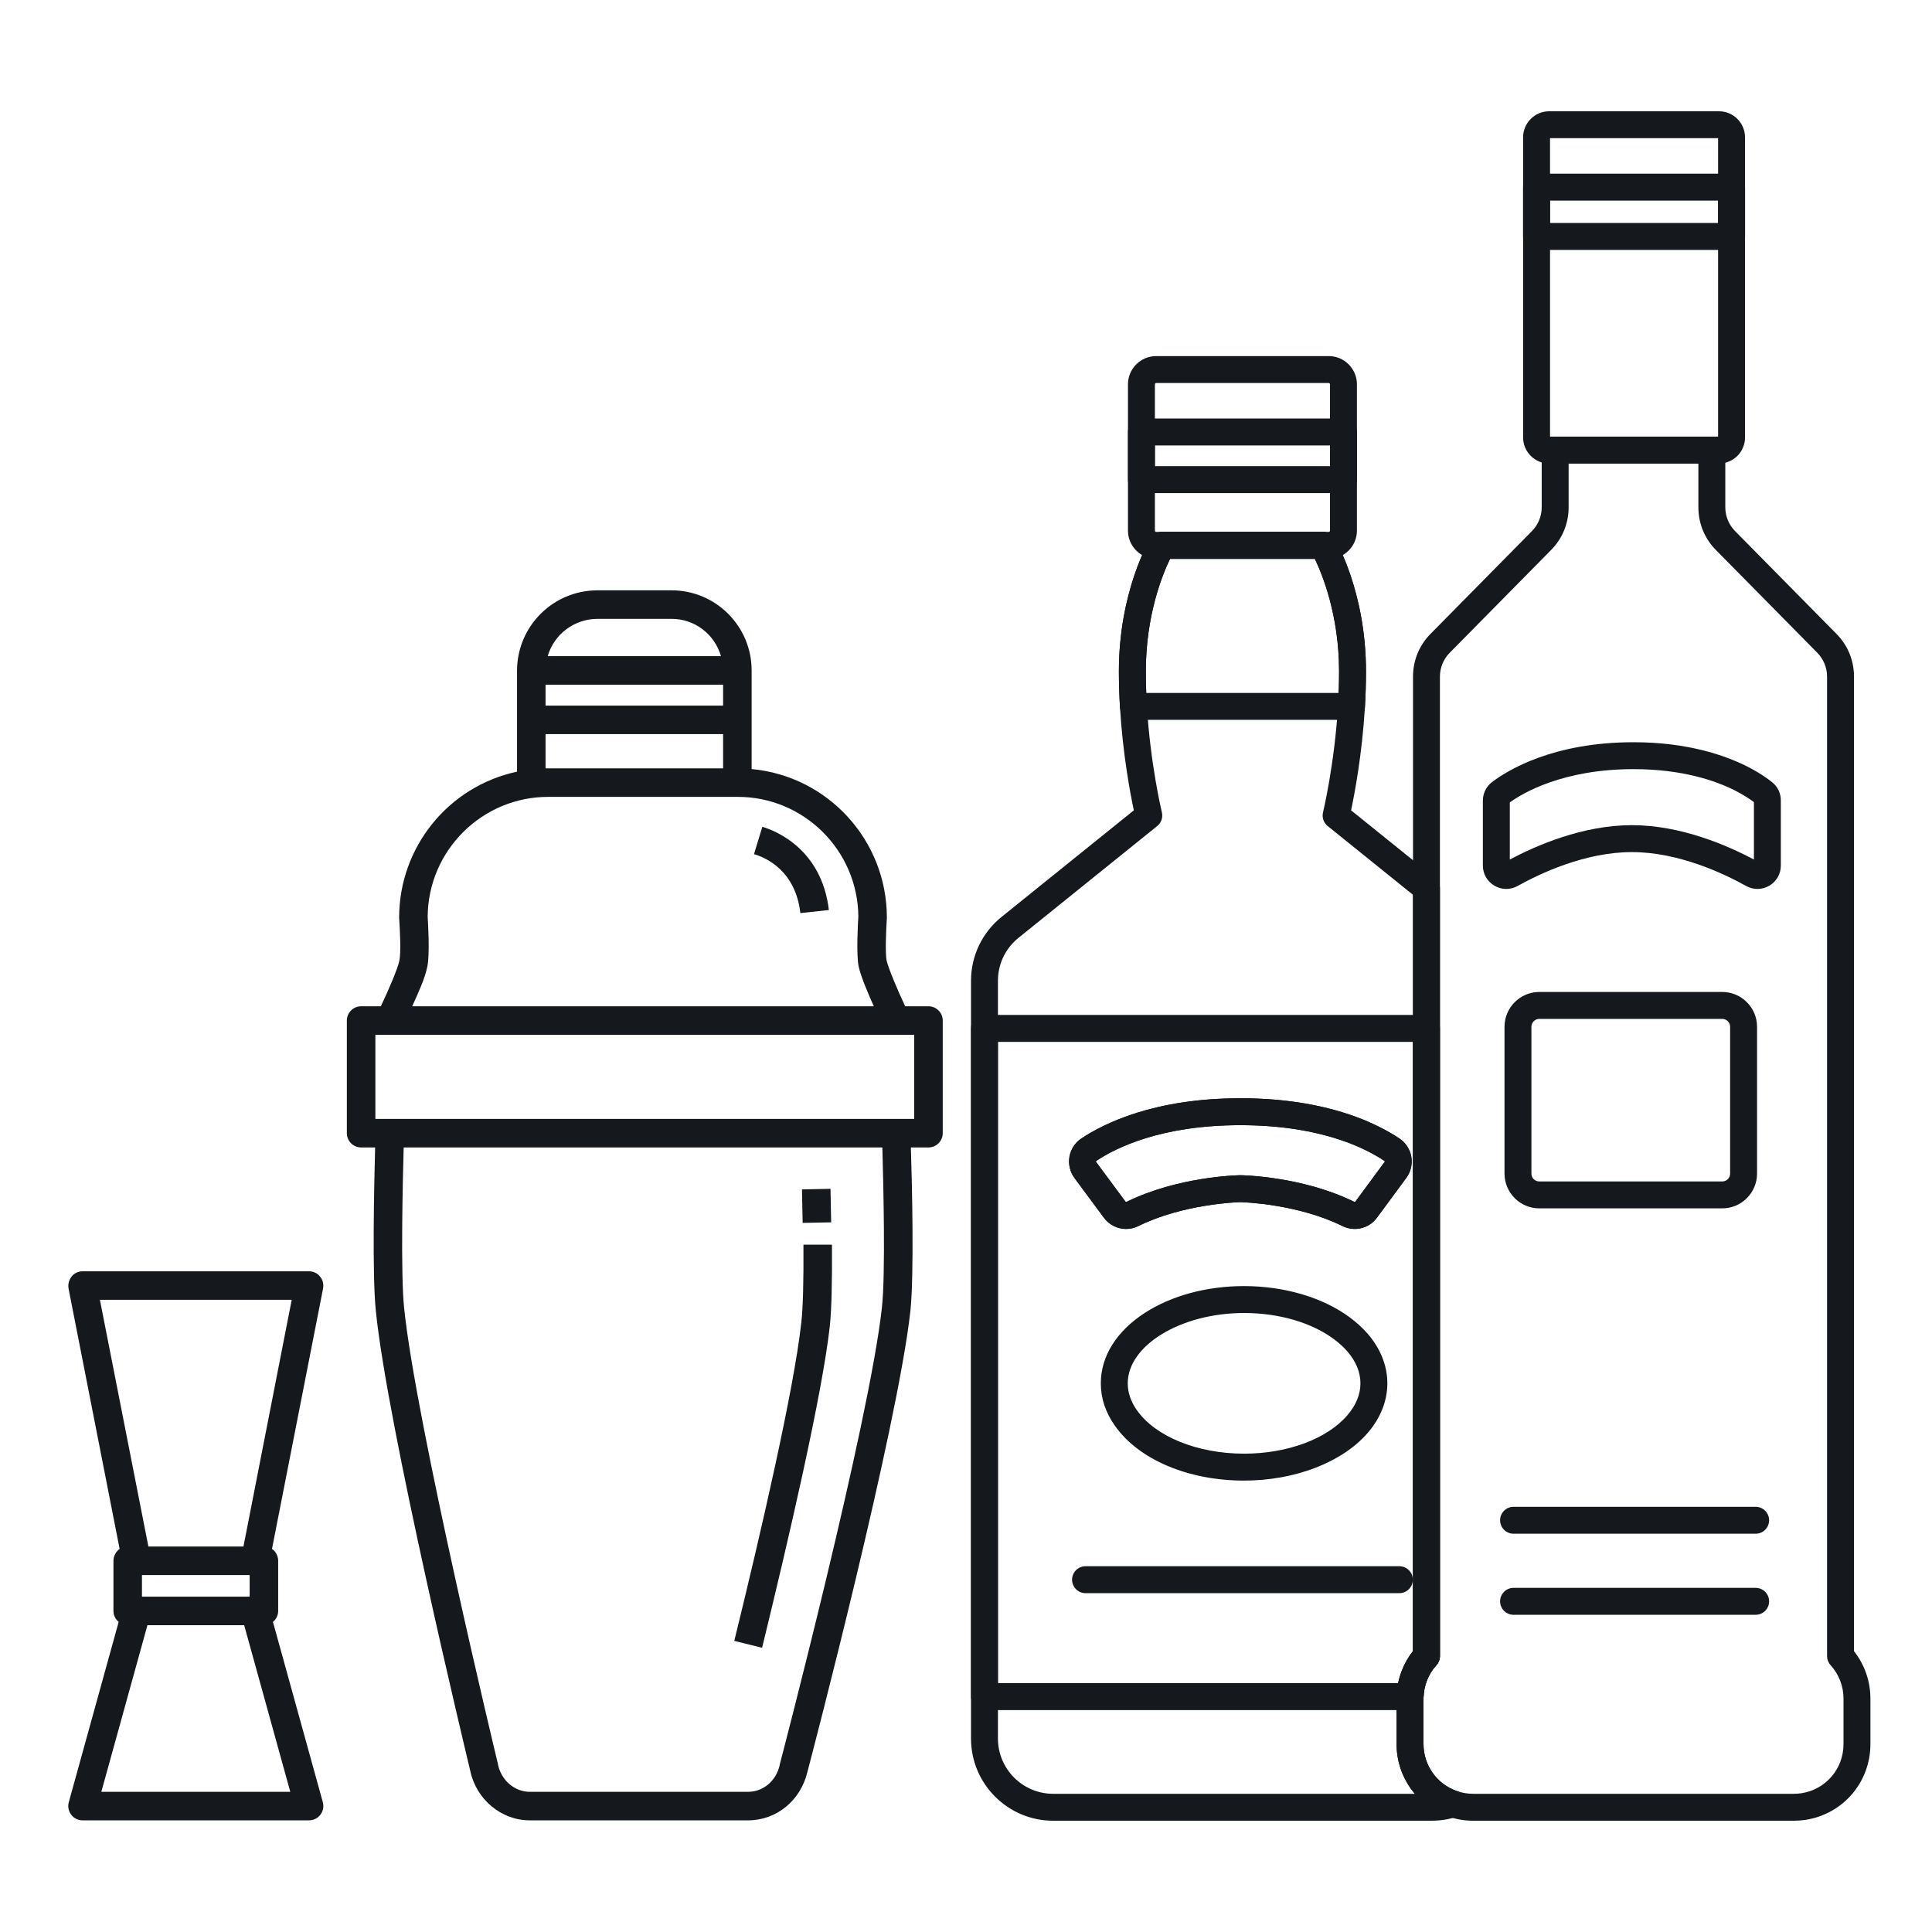
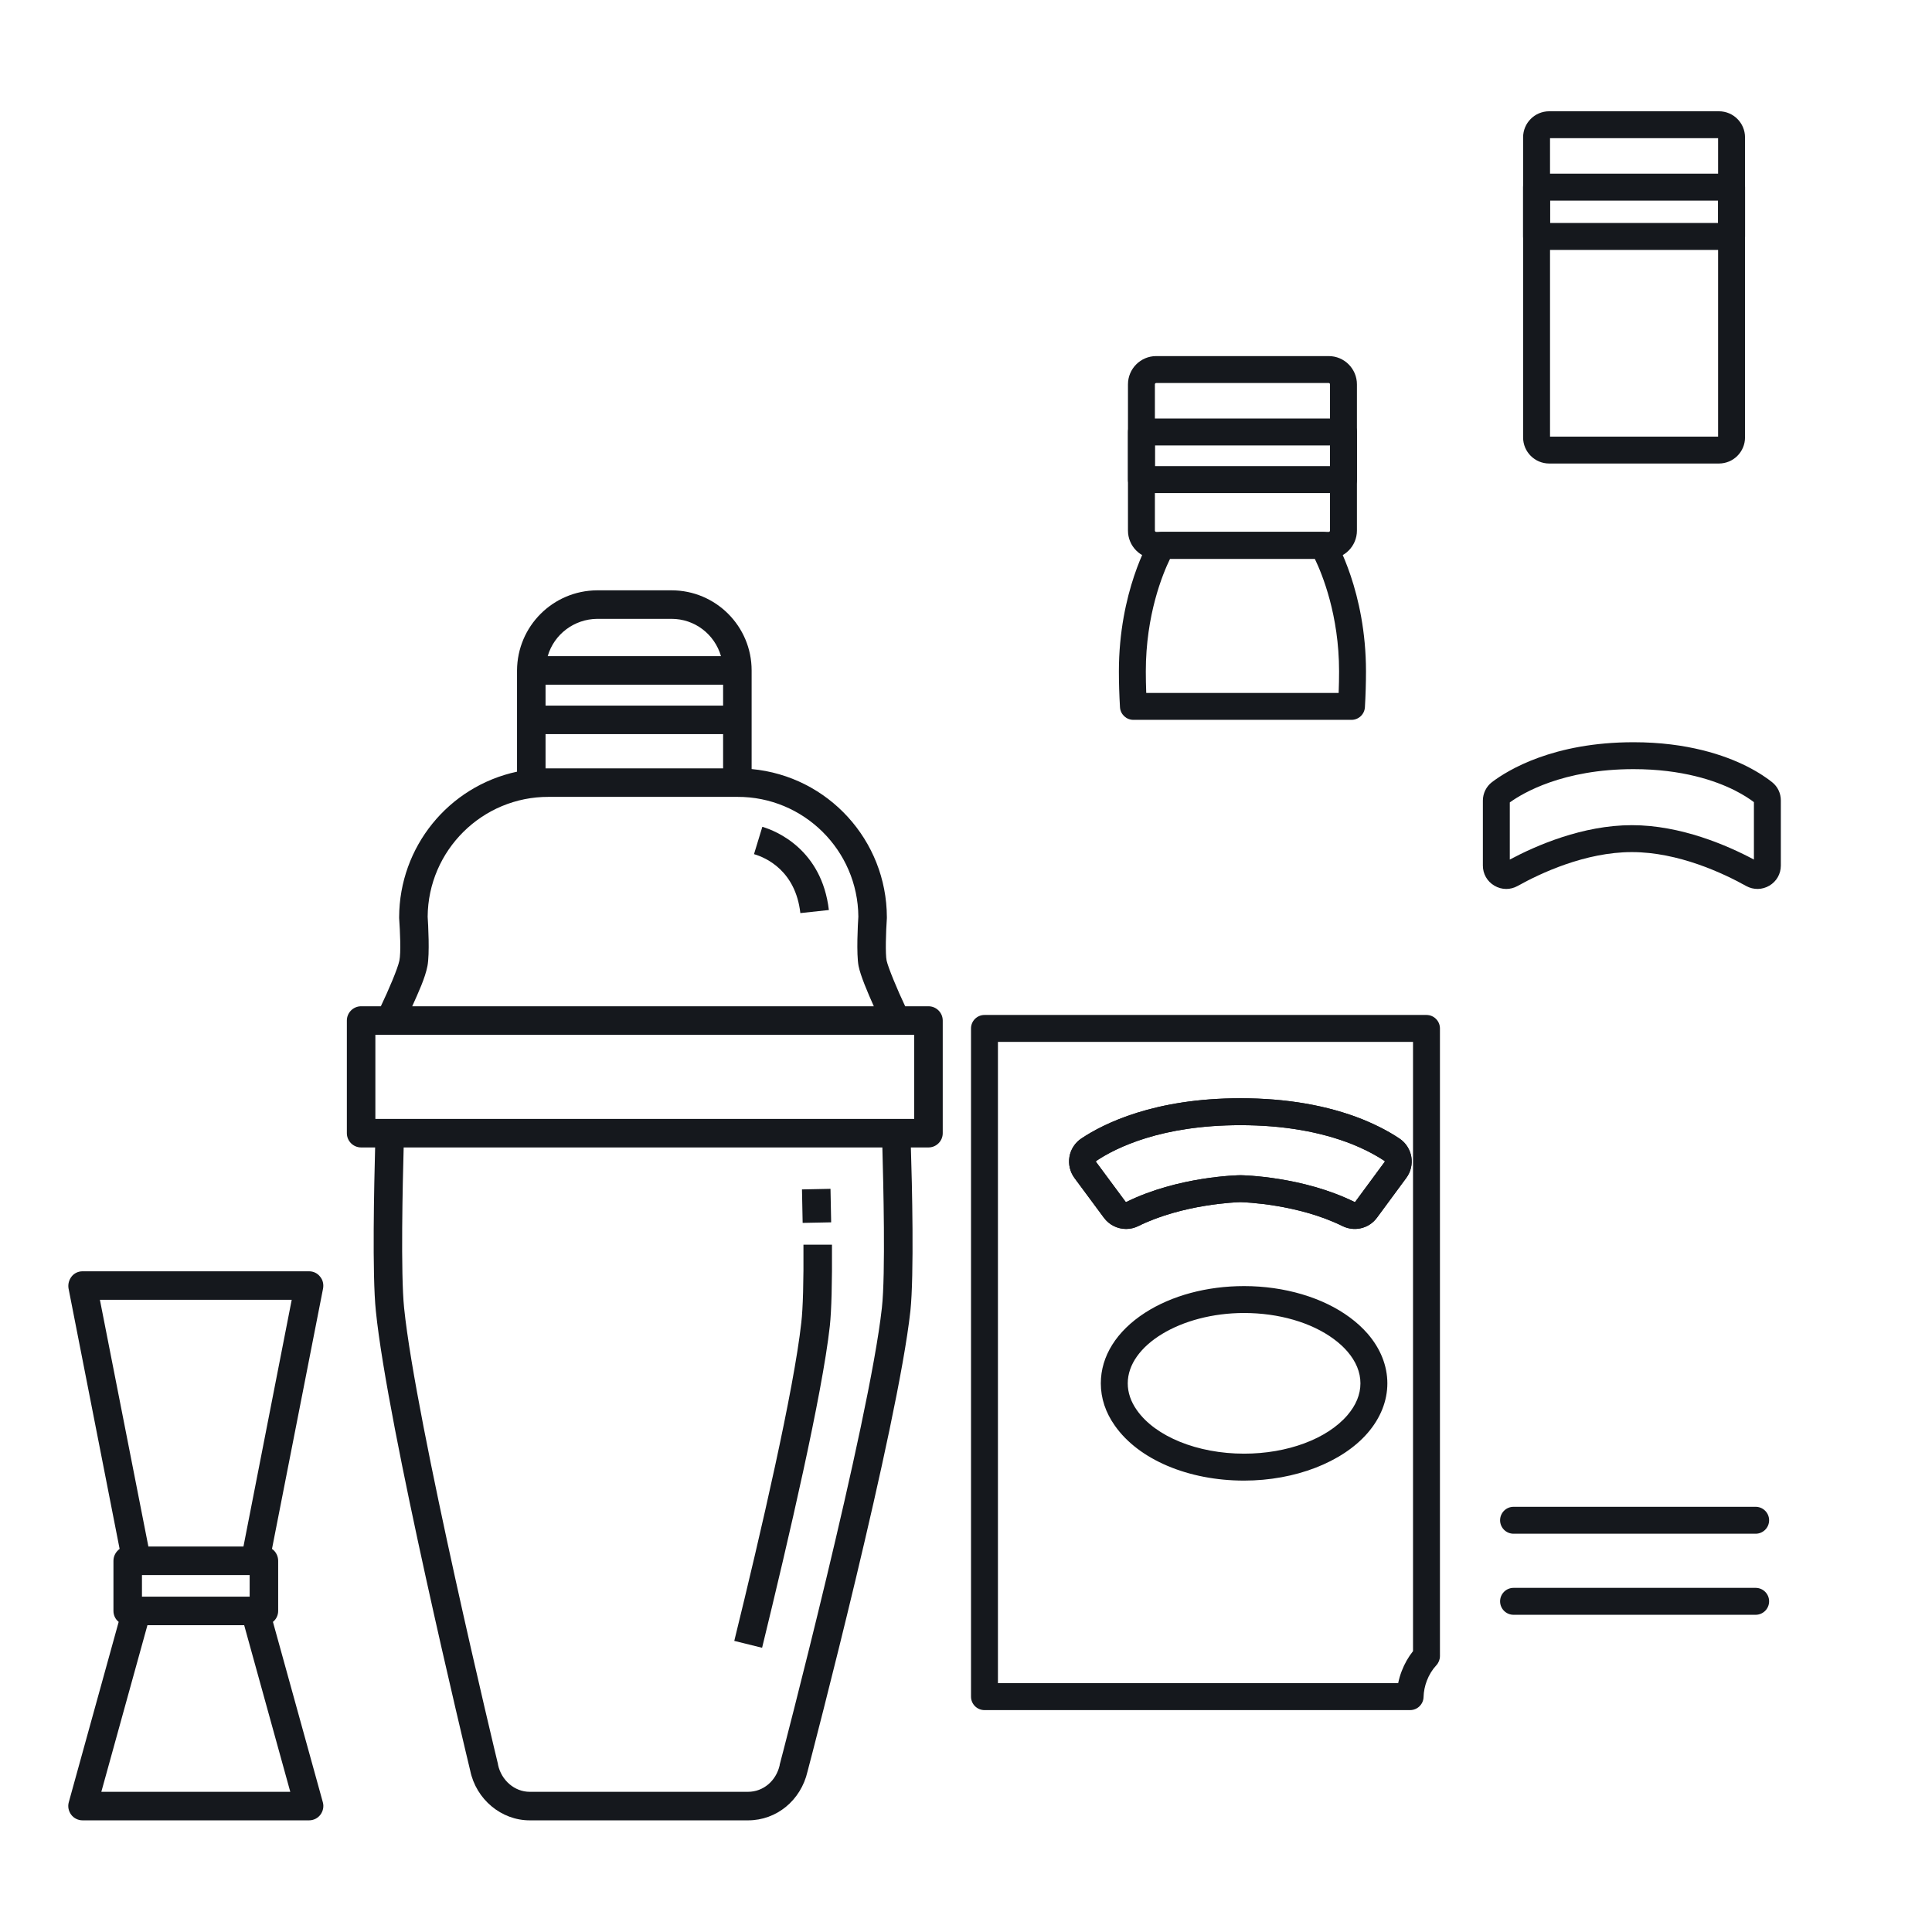
<svg xmlns="http://www.w3.org/2000/svg" width="500" zoomAndPan="magnify" viewBox="0 0 375 375" height="500" preserveAspectRatio="xMidYMid meet" version="1.2">
  <defs>
    <clipPath id="87054ad85e">
-       <path d="M 271 84 L 363.066 84 L 363.066 353.43 L 271 353.43 Z M 271 84 " />
-     </clipPath>
+       </clipPath>
    <clipPath id="a9bfde2cba">
      <path d="M 295 21.598 L 339 21.598 L 339 90 L 295 90 Z M 295 21.598 " />
    </clipPath>
    <clipPath id="d047db6659">
-       <path d="M 188.457 103 L 285 103 L 285 353.43 L 188.457 353.43 Z M 188.457 103 " />
-     </clipPath>
+       </clipPath>
    <clipPath id="aa9481c6fd">
      <path d="M 188.457 197 L 280 197 L 280 332 L 188.457 332 Z M 188.457 197 " />
    </clipPath>
    <clipPath id="5a22df0d36">
      <path d="M 67 114 L 183 114 L 183 353.559 L 67 353.559 Z M 67 114 " />
    </clipPath>
    <clipPath id="c246afdeb3">
      <path d="M 13 246 L 63 246 L 63 353.559 L 13 353.559 Z M 13 246 " />
    </clipPath>
  </defs>
  <g id="cd9ac883d1">
    <g clip-rule="nonzero" clip-path="url(#87054ad85e)">
      <path style=" stroke:none;fill-rule:nonzero;fill:#15181d;fill-opacity:1;" d="M 285.949 353.402 L 348.176 353.402 C 348.918 353.402 349.66 353.348 350.445 353.234 C 350.457 353.234 350.469 353.23 350.48 353.23 C 357.762 352.09 363.047 345.906 363.047 338.527 L 363.047 329.699 C 363.047 326.34 361.922 323.109 359.859 320.492 L 359.859 131.316 C 359.859 128.184 358.648 125.238 356.445 123.023 L 336.781 103.09 C 335.57 101.871 334.879 100.188 334.879 98.469 L 334.879 87.359 C 334.879 85.914 333.711 84.746 332.27 84.746 L 301.855 84.746 C 300.414 84.746 299.242 85.914 299.242 87.359 L 299.242 98.469 C 299.242 100.188 298.551 101.871 297.348 103.082 L 277.672 123.027 C 275.477 125.238 274.266 128.184 274.266 131.316 L 274.266 320.484 C 273.348 321.641 272.613 322.934 272.078 324.34 C 271.48 325.891 271.145 327.516 271.094 329.168 C 271.074 329.379 271.074 329.562 271.074 329.699 L 271.074 338.527 C 271.074 344.914 275.133 350.574 281.172 352.613 C 282.703 353.133 284.312 353.402 285.949 353.402 Z M 349.691 348.062 C 349.16 348.137 348.664 348.176 348.176 348.176 L 285.949 348.176 C 284.887 348.176 283.844 348.004 282.848 347.664 C 278.93 346.34 276.301 342.672 276.301 338.527 L 276.301 329.699 C 276.301 329.652 276.301 329.605 276.301 329.559 C 276.309 329.496 276.312 329.453 276.312 329.391 C 276.344 328.309 276.559 327.242 276.953 326.215 C 277.387 325.086 278.008 324.078 278.801 323.215 C 279.242 322.734 279.488 322.102 279.488 321.445 L 279.488 131.316 C 279.488 129.598 280.18 127.918 281.387 126.703 L 301.062 106.758 C 303.258 104.547 304.469 101.602 304.469 98.469 L 304.469 89.969 L 329.656 89.969 L 329.656 98.469 C 329.656 101.602 330.867 104.547 333.066 106.766 L 352.734 126.699 C 353.941 127.918 354.633 129.598 354.633 131.316 L 354.633 321.445 C 354.633 322.098 354.875 322.723 355.312 323.207 C 356.934 324.984 357.824 327.293 357.824 329.699 L 357.824 338.527 C 357.824 343.309 354.406 347.316 349.691 348.062 Z M 349.691 348.062 " />
    </g>
    <g clip-rule="nonzero" clip-path="url(#a9bfde2cba)">
      <path style=" stroke:none;fill-rule:nonzero;fill:#15181d;fill-opacity:1;" d="M 300.695 89.969 L 333.645 89.969 C 336.438 89.969 338.707 87.699 338.707 84.906 L 338.707 26.66 C 338.707 23.867 336.438 21.598 333.645 21.598 L 300.695 21.598 C 297.902 21.598 295.633 23.867 295.633 26.66 L 295.633 84.906 C 295.633 87.699 297.902 89.969 300.695 89.969 Z M 333.48 84.746 L 300.859 84.746 L 300.859 26.824 L 333.48 26.824 Z M 333.48 84.746 " />
    </g>
    <path style=" stroke:none;fill-rule:nonzero;fill:#15181d;fill-opacity:1;" d="M 298.246 48.512 L 336.098 48.512 C 337.539 48.512 338.711 47.34 338.711 45.898 L 338.711 36.328 C 338.711 34.887 337.539 33.715 336.098 33.715 L 298.246 33.715 C 296.805 33.715 295.633 34.887 295.633 36.328 L 295.633 45.898 C 295.633 47.34 296.805 48.512 298.246 48.512 Z M 333.484 43.285 L 300.859 43.285 L 300.859 38.941 L 333.484 38.941 Z M 333.484 43.285 " />
    <path style=" stroke:none;fill-rule:nonzero;fill:#15181d;fill-opacity:1;" d="M 292.363 172.547 C 293.109 172.547 293.855 172.355 294.543 171.98 C 298.961 169.512 307.703 165.391 316.742 165.391 C 325.781 165.391 334.523 169.512 338.93 171.973 C 340.359 172.758 342.039 172.73 343.434 171.906 C 344.828 171.082 345.66 169.625 345.66 168.008 L 345.66 155.363 C 345.66 153.977 345.051 152.695 343.992 151.844 C 343.07 151.102 341.457 149.953 339.047 148.734 C 334.797 146.602 327.539 144.066 317.062 144.066 C 301.492 144.066 292.668 149.477 289.602 151.801 C 288.488 152.645 287.824 153.988 287.824 155.402 L 287.824 168.008 C 287.824 169.625 288.656 171.082 290.055 171.906 C 290.773 172.332 291.566 172.547 292.363 172.547 Z M 316.742 160.164 C 307.207 160.164 298.16 164.113 293.051 166.84 L 293.051 155.75 C 295.504 153.977 303.297 149.289 317.062 149.289 C 326.516 149.289 332.957 151.527 336.699 153.402 C 338.512 154.32 339.746 155.168 340.434 155.695 L 340.434 166.84 C 335.34 164.121 326.285 160.164 316.742 160.164 Z M 340.715 155.914 C 340.715 155.914 340.719 155.918 340.719 155.918 C 340.719 155.918 340.715 155.918 340.715 155.914 Z M 340.715 155.914 " />
-     <path style=" stroke:none;fill-rule:nonzero;fill:#15181d;fill-opacity:1;" d="M 298.781 234.543 L 334.285 234.543 C 338.012 234.543 341.043 231.512 341.043 227.785 L 341.043 199.301 C 341.043 195.574 338.012 192.539 334.285 192.539 L 298.781 192.539 C 295.055 192.539 292.023 195.574 292.023 199.301 L 292.023 227.785 C 292.023 231.512 295.055 234.543 298.781 234.543 Z M 334.285 197.766 C 335.129 197.766 335.816 198.453 335.816 199.301 L 335.816 227.785 C 335.816 228.633 335.129 229.32 334.285 229.32 L 298.781 229.32 C 297.922 229.32 297.246 228.645 297.246 227.785 L 297.246 199.301 C 297.246 198.453 297.938 197.766 298.781 197.766 Z M 334.285 197.766 " />
    <path style=" stroke:none;fill-rule:nonzero;fill:#15181d;fill-opacity:1;" d="M 293.781 297.695 L 340.77 297.695 C 342.211 297.695 343.383 296.527 343.383 295.082 C 343.383 293.641 342.211 292.469 340.77 292.469 L 293.781 292.469 C 292.336 292.469 291.168 293.641 291.168 295.082 C 291.168 296.527 292.336 297.695 293.781 297.695 Z M 293.781 297.695 " />
    <path style=" stroke:none;fill-rule:nonzero;fill:#15181d;fill-opacity:1;" d="M 293.781 313.43 L 340.77 313.43 C 342.211 313.43 343.383 312.258 343.383 310.816 C 343.383 309.375 342.211 308.203 340.77 308.203 L 293.781 308.203 C 292.336 308.203 291.168 309.375 291.168 310.816 C 291.168 312.258 292.336 313.43 293.781 313.43 Z M 293.781 313.43 " />
    <g clip-rule="nonzero" clip-path="url(#d047db6659)">
-       <path style=" stroke:none;fill-rule:nonzero;fill:#15181d;fill-opacity:1;" d="M 204.418 353.398 L 277.898 353.398 C 279.582 353.398 281.238 353.137 282.816 352.621 C 283.887 352.27 284.613 351.273 284.617 350.148 C 284.625 349.023 283.906 348.023 282.844 347.66 C 278.93 346.34 276.301 342.672 276.301 338.531 L 276.301 329.699 C 276.301 329.652 276.301 329.609 276.301 329.562 C 276.309 329.5 276.309 329.457 276.312 329.391 C 276.344 328.309 276.559 327.242 276.953 326.215 C 277.387 325.086 278.004 324.078 278.801 323.219 C 279.242 322.734 279.492 322.102 279.492 321.445 L 279.492 172.434 C 279.492 171.645 279.133 170.895 278.52 170.398 L 262.242 157.285 C 262.93 154.066 264.375 146.445 264.93 137.27 C 265.066 134.898 265.137 132.562 265.137 130.312 C 265.137 114.879 259.273 104.926 259.023 104.512 C 258.551 103.723 257.703 103.242 256.785 103.242 L 225.531 103.242 C 224.613 103.242 223.762 103.723 223.289 104.512 C 223.039 104.926 217.176 114.879 217.176 130.312 C 217.176 132.52 217.246 134.859 217.387 137.262 C 217.941 146.445 219.391 154.066 220.074 157.285 L 194.426 177.953 C 190.645 181 188.473 185.523 188.473 190.371 L 188.473 337.457 C 188.473 346.25 195.625 353.402 204.418 353.402 Z M 274.621 348.176 L 204.418 348.176 C 198.508 348.176 193.699 343.367 193.699 337.457 L 193.699 190.367 C 193.699 187.113 195.156 184.07 197.703 182.023 L 224.617 160.332 C 225.406 159.699 225.758 158.664 225.52 157.68 C 225.496 157.59 223.293 148.41 222.602 136.953 C 222.469 134.656 222.402 132.418 222.402 130.312 C 222.402 119.398 225.676 111.434 227.113 108.465 L 255.203 108.465 C 256.637 111.43 259.914 119.398 259.914 130.312 C 259.914 132.461 259.844 134.695 259.715 136.957 C 259.023 148.41 256.82 157.59 256.797 157.684 C 256.559 158.664 256.91 159.699 257.699 160.332 L 274.266 173.684 L 274.266 320.484 C 273.348 321.641 272.613 322.938 272.074 324.344 C 271.48 325.891 271.148 327.512 271.09 329.16 C 271.074 329.375 271.074 329.559 271.074 329.699 L 271.074 338.531 C 271.074 342.156 272.383 345.547 274.617 348.172 Z M 274.621 348.176 " />
-     </g>
+       </g>
    <g clip-rule="nonzero" clip-path="url(#aa9481c6fd)">
      <path style=" stroke:none;fill-rule:nonzero;fill:#15181d;fill-opacity:1;" d="M 191.086 331.93 L 273.699 331.93 C 275.113 331.93 276.273 330.805 276.312 329.391 C 276.344 328.309 276.559 327.242 276.953 326.215 C 277.387 325.086 278.004 324.078 278.801 323.219 C 279.242 322.734 279.492 322.102 279.492 321.445 L 279.492 199.617 C 279.492 198.176 278.32 197.004 276.879 197.004 L 191.086 197.004 C 189.645 197.004 188.473 198.176 188.473 199.617 L 188.473 329.316 C 188.473 330.762 189.645 331.93 191.086 331.93 Z M 271.383 326.703 L 193.699 326.703 L 193.699 202.23 L 274.266 202.23 L 274.266 320.484 C 273.348 321.641 272.613 322.938 272.074 324.344 C 271.777 325.113 271.547 325.902 271.383 326.703 Z M 218.574 238.539 C 219.371 238.539 220.176 238.359 220.93 237.988 C 229.59 233.707 240.016 233.355 240.762 233.332 C 241.504 233.352 251.934 233.707 260.59 237.988 C 261.652 238.504 262.855 238.664 263.992 238.438 C 265.309 238.18 266.477 237.438 267.273 236.348 L 272.961 228.633 C 273.82 227.48 274.18 225.988 273.938 224.551 C 273.695 223.117 272.867 221.824 271.66 221.004 C 270.234 220.051 267.84 218.633 264.465 217.266 C 257.637 214.547 249.664 213.172 240.762 213.172 C 224.062 213.172 214.238 218.074 209.867 220.996 C 208.668 221.797 207.832 223.078 207.582 224.512 C 207.328 225.961 207.684 227.465 208.555 228.648 L 214.262 236.355 C 215.301 237.77 216.918 238.539 218.574 238.539 Z M 240.762 218.395 C 249 218.395 256.32 219.645 262.516 222.113 C 265.465 223.309 267.527 224.527 268.738 225.336 C 268.742 225.34 268.773 225.363 268.785 225.418 C 268.793 225.477 268.77 225.508 268.762 225.52 L 263.062 233.254 C 263.031 233.297 262.988 233.309 262.98 233.309 C 262.965 233.312 262.934 233.316 262.895 233.297 C 252.887 228.352 241.293 228.117 240.801 228.109 C 240.773 228.109 240.75 228.109 240.723 228.109 C 240.234 228.117 228.641 228.352 218.617 233.305 C 218.578 233.324 218.504 233.309 218.461 233.25 L 212.754 225.543 C 212.727 225.504 212.719 225.461 212.727 225.414 C 212.734 225.363 212.758 225.348 212.77 225.34 C 216.648 222.746 225.441 218.395 240.762 218.395 Z M 210.656 227.094 L 210.652 227.094 Z M 210.656 227.094 " />
    </g>
    <path style=" stroke:none;fill-rule:nonzero;fill:#15181d;fill-opacity:1;" d="M 219.996 139.723 L 262.324 139.723 C 263.707 139.723 264.852 138.645 264.93 137.262 C 265.066 134.895 265.137 132.559 265.137 130.312 C 265.137 114.875 259.273 104.926 259.023 104.512 C 258.551 103.723 257.703 103.242 256.785 103.242 L 225.531 103.242 C 224.613 103.242 223.762 103.723 223.289 104.512 C 223.039 104.926 217.176 114.875 217.176 130.312 C 217.176 132.52 217.246 134.859 217.387 137.262 C 217.469 138.645 218.609 139.723 219.996 139.723 Z M 259.832 134.496 L 222.484 134.496 C 222.43 133.059 222.402 131.66 222.402 130.312 C 222.402 119.332 225.668 111.418 227.105 108.465 L 255.203 108.465 C 256.637 111.43 259.914 119.398 259.914 130.312 C 259.914 131.676 259.887 133.074 259.832 134.496 Z M 259.832 134.496 " />
    <path style=" stroke:none;fill-rule:nonzero;fill:#15181d;fill-opacity:1;" d="M 218.574 238.539 C 219.371 238.539 220.18 238.359 220.938 237.984 C 229.59 233.711 240.008 233.352 240.762 233.332 C 241.504 233.352 251.934 233.707 260.59 237.984 C 261.652 238.504 262.859 238.664 263.996 238.434 C 265.305 238.18 266.473 237.438 267.273 236.348 L 272.957 228.633 C 273.82 227.477 274.18 225.984 273.938 224.547 C 273.695 223.109 272.863 221.816 271.656 221.004 C 270.539 220.246 269.234 219.492 267.773 218.754 C 266.73 218.234 265.621 217.734 264.469 217.266 C 257.633 214.543 249.664 213.168 240.762 213.168 C 224.062 213.168 214.238 218.07 209.867 220.996 C 208.668 221.797 207.832 223.078 207.582 224.512 C 207.328 225.957 207.684 227.465 208.555 228.648 L 214.262 236.359 C 215.301 237.766 216.918 238.539 218.574 238.539 Z M 240.762 218.395 C 249 218.395 256.316 219.645 262.516 222.113 C 263.527 222.523 264.512 222.969 265.426 223.426 C 266.664 224.051 267.809 224.711 268.73 225.332 C 268.742 225.34 268.777 225.363 268.785 225.418 C 268.797 225.477 268.77 225.512 268.762 225.523 L 263.062 233.254 C 263.031 233.297 262.988 233.309 262.98 233.309 C 262.961 233.312 262.93 233.312 262.895 233.297 C 252.887 228.352 241.293 228.113 240.805 228.109 C 240.777 228.109 240.75 228.109 240.723 228.109 C 240.234 228.113 228.637 228.352 218.621 233.301 C 218.574 233.324 218.504 233.309 218.461 233.25 L 212.758 225.547 C 212.73 225.508 212.719 225.461 212.727 225.414 C 212.738 225.363 212.758 225.348 212.77 225.34 C 216.648 222.746 225.441 218.395 240.762 218.395 Z M 210.656 227.098 L 210.652 227.098 Z M 210.656 227.098 " />
    <path style=" stroke:none;fill-rule:nonzero;fill:#15181d;fill-opacity:1;" d="M 241.477 287.383 C 251.34 287.383 260.531 283.84 265.461 278.137 C 267.961 275.242 269.285 271.91 269.285 268.504 C 269.285 265.102 267.961 261.77 265.461 258.875 C 264.461 257.73 263.293 256.664 261.984 255.699 C 256.77 251.84 249.293 249.629 241.477 249.629 C 234.25 249.629 227.418 251.469 222.242 254.809 C 216.715 258.379 213.668 263.242 213.668 268.504 C 213.668 271.398 214.586 274.164 216.395 276.723 C 221.004 283.297 230.617 287.383 241.477 287.383 Z M 241.477 254.852 C 248.199 254.852 254.543 256.695 258.879 259.902 C 259.891 260.645 260.773 261.449 261.512 262.301 C 263.199 264.254 264.059 266.344 264.059 268.504 C 264.059 270.668 263.199 272.758 261.508 274.719 C 257.543 279.309 249.867 282.156 241.477 282.156 C 232.434 282.156 224.266 278.844 220.668 273.715 C 219.488 272.047 218.895 270.297 218.895 268.504 C 218.895 261.105 229.238 254.852 241.477 254.852 Z M 241.477 254.852 " />
-     <path style=" stroke:none;fill-rule:nonzero;fill:#15181d;fill-opacity:1;" d="M 210.699 309.23 L 271.613 309.23 C 273.059 309.23 274.227 308.059 274.227 306.617 C 274.227 305.176 273.059 304.004 271.613 304.004 L 210.699 304.004 C 209.258 304.004 208.09 305.176 208.09 306.617 C 208.09 308.059 209.258 309.23 210.699 309.23 Z M 210.699 309.23 " />
    <path style=" stroke:none;fill-rule:nonzero;fill:#15181d;fill-opacity:1;" d="M 224.41 108.469 L 257.906 108.469 C 260.926 108.469 263.379 106.008 263.379 102.984 L 263.379 74.602 C 263.379 71.578 260.926 69.117 257.906 69.117 L 224.41 69.117 C 221.391 69.117 218.938 71.578 218.938 74.602 L 218.938 102.984 C 218.938 106.008 221.391 108.469 224.41 108.469 Z M 257.906 74.344 C 258.043 74.344 258.152 74.457 258.152 74.602 L 258.152 102.984 C 258.152 103.125 258.043 103.242 257.906 103.242 L 224.41 103.242 C 224.273 103.242 224.164 103.125 224.164 102.984 L 224.164 74.602 C 224.164 74.457 224.273 74.344 224.41 74.344 Z M 257.906 74.344 " />
    <path style=" stroke:none;fill-rule:nonzero;fill:#15181d;fill-opacity:1;" d="M 221.551 95.711 L 260.766 95.711 C 262.207 95.711 263.379 94.539 263.379 93.098 L 263.379 83.848 C 263.379 82.406 262.207 81.234 260.766 81.234 L 221.551 81.234 C 220.105 81.234 218.938 82.406 218.938 83.848 L 218.938 93.098 C 218.938 94.539 220.105 95.711 221.551 95.711 Z M 258.152 90.484 L 224.164 90.484 L 224.164 86.461 L 258.152 86.461 Z M 258.152 90.484 " />
    <path style=" stroke:none;fill-rule:nonzero;fill:#15181d;fill-opacity:1;" d="M 161.328 237.254 L 161.199 230.75 L 155.664 230.863 L 155.793 237.363 Z M 161.328 237.254 " />
    <path style=" stroke:none;fill-rule:nonzero;fill:#15181d;fill-opacity:1;" d="M 155.949 241.59 L 161.484 241.59 C 161.531 249.062 161.391 254.367 161.07 257.367 C 159.594 270.699 153.086 298.656 147.922 319.832 L 142.523 318.496 C 147.691 297.457 154.102 269.73 155.531 256.723 C 155.855 253.953 155.996 248.738 155.949 241.59 Z M 155.949 241.59 " />
    <path style=" stroke:none;fill-rule:nonzero;fill:#15181d;fill-opacity:1;" d="M 160.883 176.633 L 155.348 177.23 C 154.426 169.066 148.75 166.484 146.352 165.789 L 147.969 160.484 C 150.645 161.27 159.5 164.867 160.883 176.633 Z M 160.883 176.633 " />
    <g clip-rule="nonzero" clip-path="url(#5a22df0d36)">
      <path style=" stroke:none;fill-rule:nonzero;fill:#15181d;fill-opacity:1;" d="M 70.094 195.316 L 73.922 195.316 C 75.398 192.227 77.195 188.027 77.52 186.457 C 77.844 184.891 77.656 180.832 77.473 178.199 L 77.473 178.016 C 77.52 164.406 87.023 152.641 100.355 149.781 L 100.355 130.129 C 100.402 121.547 107.324 114.629 115.902 114.582 L 130.344 114.582 C 138.926 114.582 145.891 121.547 145.891 130.129 L 145.891 149.273 C 160.746 150.66 172.094 163.113 172.141 178.016 L 172.141 178.199 C 171.957 180.832 171.82 185.168 172.094 186.457 C 172.371 187.75 174.219 192.227 175.695 195.316 L 180.215 195.316 C 181.738 195.316 182.984 196.562 182.984 198.086 L 182.984 219.953 C 182.984 221.477 181.738 222.719 180.215 222.719 L 176.801 222.719 C 177.031 229.688 177.445 247.496 176.707 254.461 C 174.219 277.02 157.609 340.594 156.734 343.867 C 155.441 349.453 150.734 353.328 145.199 353.328 L 102.801 353.328 C 97.312 353.328 92.422 349.266 91.27 343.684 C 90.484 340.41 75.215 276.883 72.953 254.461 C 72.215 247.449 72.629 229.688 72.812 222.719 L 70.094 222.719 C 68.57 222.719 67.324 221.477 67.324 219.953 L 67.324 198.086 C 67.324 196.562 68.57 195.316 70.094 195.316 Z M 130.344 120.117 L 115.902 120.117 C 111.477 120.164 107.555 123.07 106.309 127.359 L 139.941 127.359 C 138.695 123.07 134.82 120.117 130.344 120.117 Z M 140.355 132.898 L 105.891 132.898 L 105.891 136.957 L 140.355 136.957 Z M 140.355 142.492 L 105.891 142.492 L 105.891 149.137 L 140.355 149.137 Z M 166.652 187.52 C 166.191 185.168 166.512 179.309 166.605 177.922 C 166.512 165.051 155.996 154.625 143.121 154.672 L 106.492 154.672 C 93.621 154.625 83.102 165.051 83.008 177.922 C 83.102 179.309 83.426 185.168 82.965 187.52 C 82.504 189.871 81.211 192.641 80.012 195.316 L 169.605 195.316 C 168.406 192.641 167.02 189.363 166.652 187.52 Z M 78.441 253.906 C 80.703 276.051 96.48 341.746 96.664 342.438 L 96.664 342.531 C 97.312 345.574 99.895 347.789 102.801 347.789 L 145.199 347.789 C 148.152 347.789 150.645 345.668 151.336 342.625 L 151.336 342.531 C 151.52 341.887 168.727 276.098 171.172 253.859 C 171.91 247.266 171.449 229.457 171.266 222.719 L 78.352 222.719 C 78.164 229.457 77.75 247.266 78.441 253.906 Z M 72.859 217.184 L 177.445 217.184 L 177.445 200.852 L 72.859 200.852 Z M 72.859 217.184 " />
    </g>
    <g clip-rule="nonzero" clip-path="url(#c246afdeb3)">
      <path style=" stroke:none;fill-rule:nonzero;fill:#15181d;fill-opacity:1;" d="M 13.902 247.77 C 14.406 247.125 15.191 246.758 16.023 246.758 L 59.988 246.758 C 60.82 246.758 61.602 247.125 62.109 247.77 C 62.664 248.418 62.848 249.246 62.711 250.078 L 52.793 300.641 C 53.531 301.148 53.992 302.023 53.992 302.949 L 53.992 312.684 C 53.992 313.512 53.621 314.297 52.977 314.805 L 62.664 349.82 C 62.895 350.652 62.711 351.527 62.203 352.219 C 61.695 352.91 60.867 353.328 59.988 353.328 L 16.023 353.328 C 15.145 353.328 14.316 352.91 13.809 352.219 C 13.301 351.527 13.117 350.652 13.348 349.82 L 23.035 314.805 C 22.391 314.297 22.02 313.512 22.02 312.684 L 22.02 302.949 C 22.02 302.023 22.48 301.195 23.219 300.641 L 13.301 250.078 C 13.164 249.246 13.395 248.418 13.902 247.77 Z M 19.668 347.789 L 56.344 347.789 L 47.395 315.449 L 28.617 315.449 Z M 48.457 309.914 L 48.457 305.715 L 27.555 305.715 L 27.555 309.914 Z M 28.801 300.18 L 47.254 300.18 L 56.621 252.293 L 19.391 252.293 Z M 28.801 300.18 " />
    </g>
  </g>
</svg>